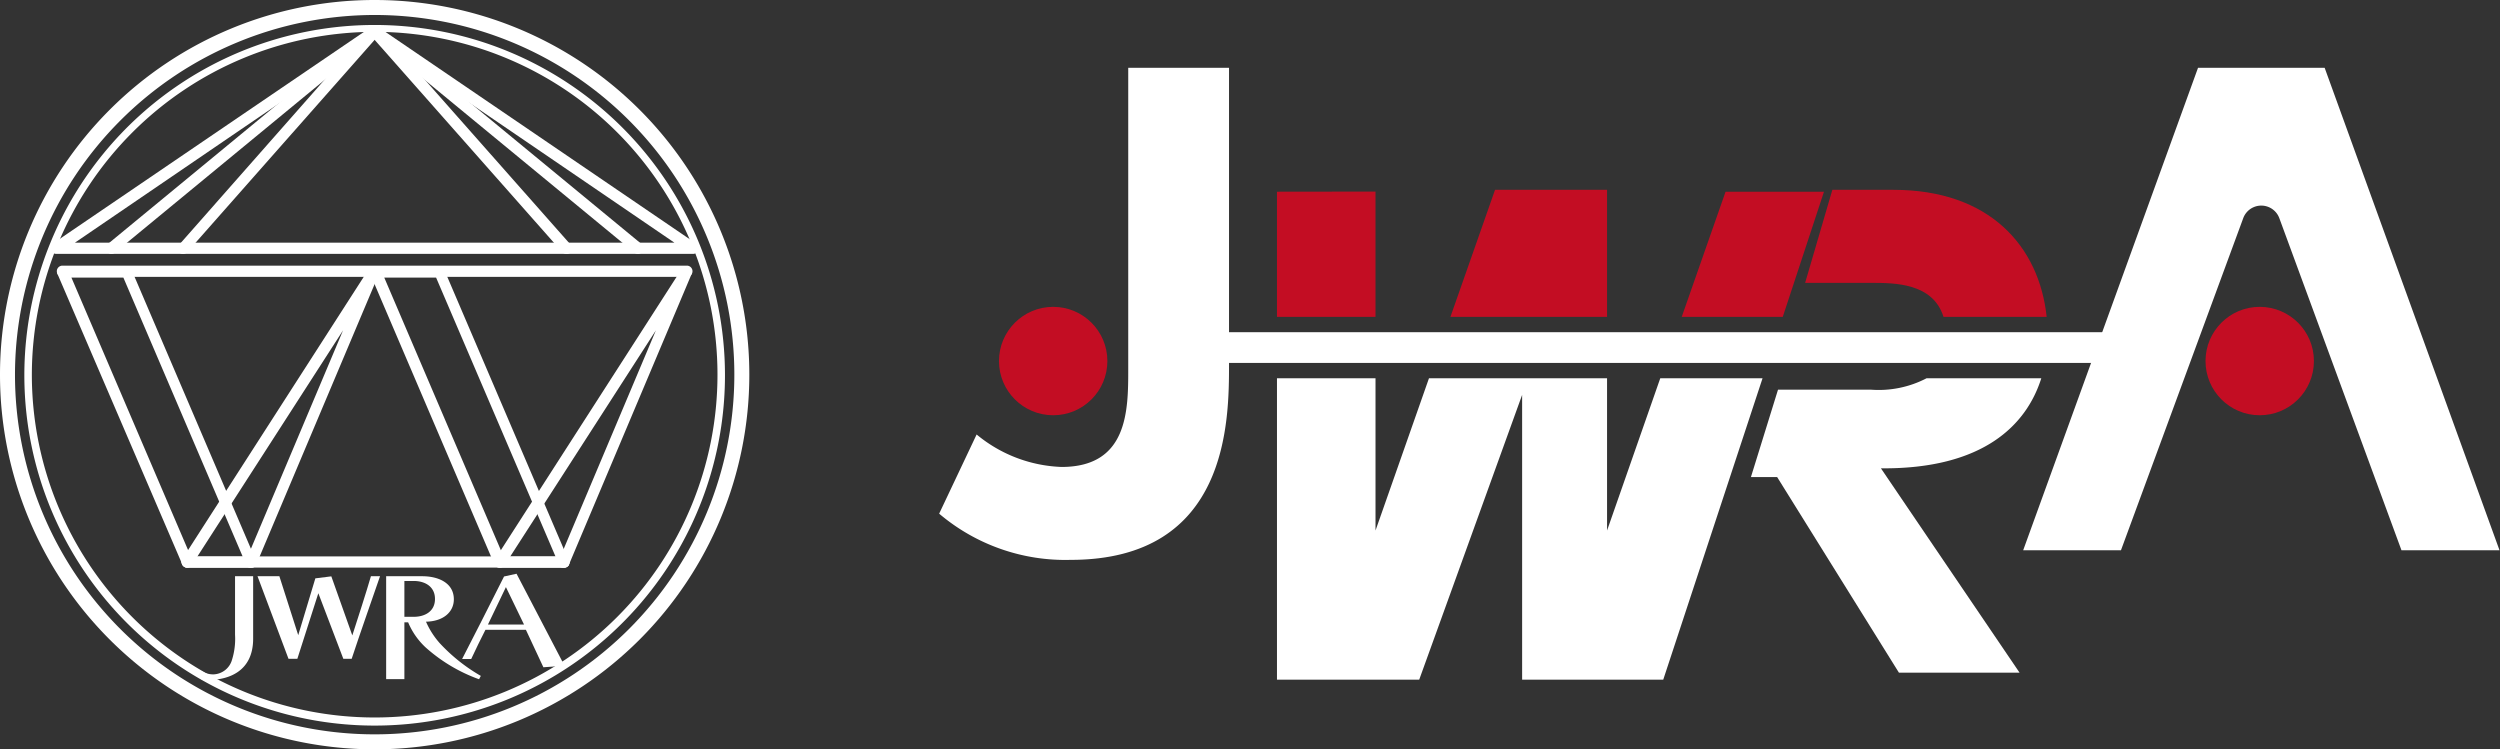
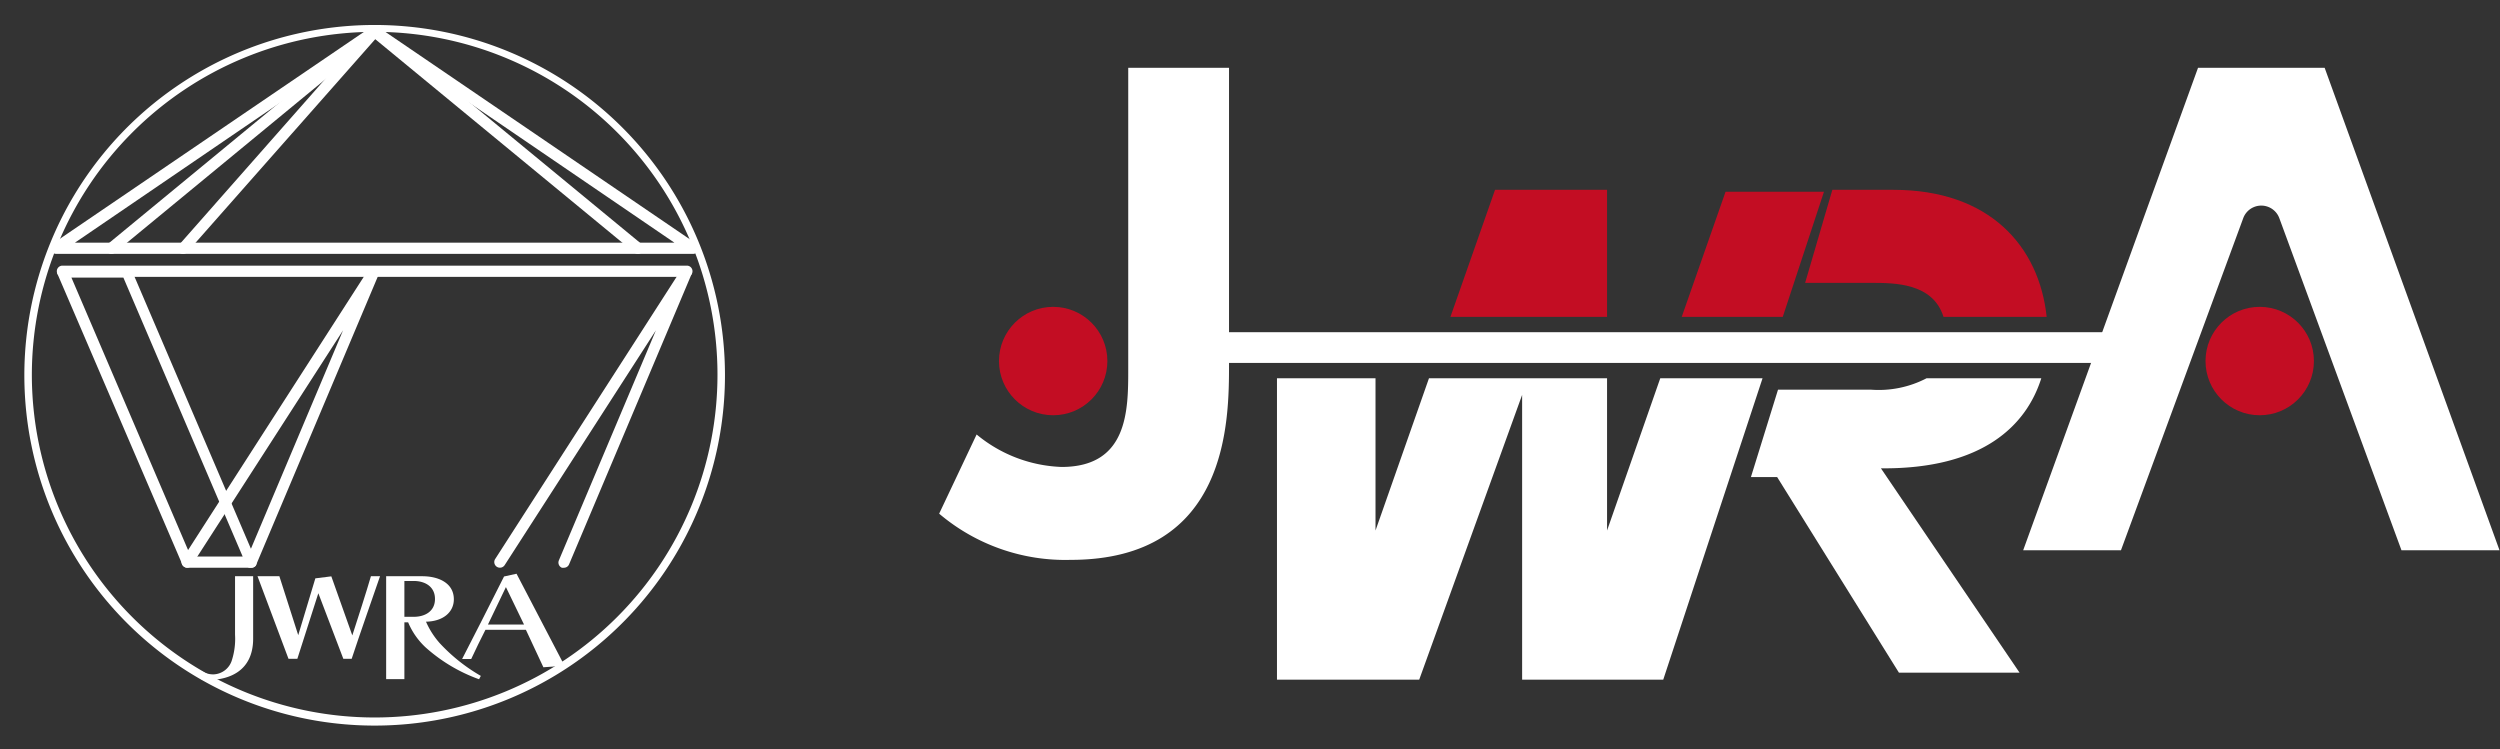
<svg xmlns="http://www.w3.org/2000/svg" viewBox="0 0 200.18 60">
  <rect x="0" y="0" width="200.18" height="60" fill="#333333" stroke="none" />
  <defs>
    <style>.cls-1{fill:none;}.cls-2{fill:#fff;}.cls-3{fill:#c30d23;}.cls-4{clip-path:url(#clip-path);}</style>
    <clipPath id="clip-path">
      <circle class="cls-1" cx="30" cy="30" r="28.05" />
    </clipPath>
  </defs>
  <g id="レイヤー_2" data-name="レイヤー 2">
    <g id="レイヤー_1-2" data-name="レイヤー 1">
      <path class="cls-2" d="M98.41,5.43V29.12c0,4.56,0,15.71-12.69,15.71a15.61,15.61,0,0,1-10.52-3.7l3-6.34A11.27,11.27,0,0,0,85,37.39c5.34,0,5.34-4.57,5.34-7.84V5.43Z" />
      <path class="cls-2" d="M169.83,44.06H162L176,5.43h10.14l14,38.63h-7.85l-9.78-26.59a1.54,1.54,0,0,0-2.89,0Z" />
      <circle class="cls-3" cx="84.33" cy="28.91" r="4.34" />
      <circle class="cls-3" cx="180.94" cy="28.91" r="4.34" />
      <rect class="cls-2" x="94.1" y="26.6" width="78.16" height="2.46" />
      <polygon class="cls-3" points="128.68 15.2 119.71 15.2 116.14 25.37 128.68 25.37 128.68 15.2" />
      <polygon class="cls-3" points="146.05 15.35 138.17 15.35 134.66 25.37 142.75 25.37 146.05 15.35" />
-       <polygon class="cls-3" points="110.14 15.34 102.25 15.35 102.25 25.37 110.14 25.37 110.14 15.34" />
      <polygon class="cls-2" points="128.68 42.48 128.68 30.29 114.42 30.29 110.14 42.48 110.14 30.29 102.25 30.29 102.25 54.42 113.64 54.42 121.88 31.62 121.88 54.42 133.18 54.42 141.13 30.29 132.94 30.29 128.68 42.48" />
      <path class="cls-3" d="M151.62,15.2h-4.9l-2.18,7.45h5.3c1.85,0,4.93,0,5.78,2.72h8.26C163.28,19.71,159.3,15.2,151.62,15.2Z" />
      <path class="cls-2" d="M163.45,30.29h-9.19a8.28,8.28,0,0,1-4.47.91h-7.42l-2.17,7h2.1l9.75,15.66h9.66L150.61,37.5C158.84,37.57,162.28,34,163.45,30.29Z" />
-       <path class="cls-2" d="M30,1.2A28.8,28.8,0,1,1,1.2,30,28.83,28.83,0,0,1,30,1.2M30,0A30,30,0,1,0,60,30,30,30,0,0,0,30,0Z" />
      <g class="cls-4">
        <path class="cls-2" d="M16.15,53.75a1.91,1.91,0,0,0,.91.25,1.6,1.6,0,0,0,1.52-1.18,5.63,5.63,0,0,0,.24-2V46.14h1.45v5c0,2.61-1.94,3.31-3.64,3.31a5.74,5.74,0,0,1-.6,0Z" />
        <path class="cls-2" d="M27.49,52.75l-2-5.25-1.68,5.25h-.71l-2.48-6.61h1.75l1.51,4.72,1.37-4.55,1.28-.16,1.68,4.73c.39-1.2,1.17-3.62,1.49-4.74h.73c-.53,1.54-1.65,4.72-2.27,6.61Z" />
        <path class="cls-2" d="M38.36,54.39a13,13,0,0,1-4.29-2.56,5.77,5.77,0,0,1-1.39-2h-.3v4.55H30.92V46.14h2.89c1.3,0,2.53.54,2.53,1.85,0,1-.82,1.76-2.23,1.79a6.54,6.54,0,0,0,1.1,1.72,14,14,0,0,0,3.29,2.62Zm-5.24-5c.94,0,1.71-.46,1.71-1.43s-.77-1.44-1.71-1.44h-.74v2.87Z" />
        <path class="cls-2" d="M43.51,53.43l-1.4-3H38.87c-.29.57-.87,1.74-1.14,2.34H37c.6-1.16,2.33-4.55,3.36-6.61l1-.22,3.84,7.36Zm-3-6.42-1.44,3h2.89Z" />
      </g>
      <path class="cls-2" d="M30,2.55A27.45,27.45,0,1,1,2.55,30,27.49,27.49,0,0,1,30,2.55M30,2A28.05,28.05,0,1,0,58.05,30,28.05,28.05,0,0,0,30,2Z" />
      <path class="cls-2" d="M8.92,20.33a.45.45,0,0,1-.29-.79L29.71,2.17a.45.45,0,1,1,.58.69L9.2,20.23A.42.42,0,0,1,8.92,20.33Z" />
      <path class="cls-2" d="M14.65,20.33a.41.41,0,0,1-.29-.11.45.45,0,0,1,0-.64L29.66,2.22a.45.45,0,0,1,.64,0,.45.45,0,0,1,0,.63L15,20.18A.45.45,0,0,1,14.65,20.33Z" />
      <path class="cls-2" d="M51.08,20.33a.42.42,0,0,1-.28-.1L29.71,2.86a.45.45,0,1,1,.58-.69L51.37,19.54a.45.45,0,0,1-.29.79Z" />
-       <path class="cls-2" d="M45.35,20.33a.45.45,0,0,1-.34-.15L29.66,2.81a.45.45,0,0,1,0-.63.45.45,0,0,1,.64,0L45.68,19.58a.45.45,0,0,1,0,.64A.41.41,0,0,1,45.35,20.33Z" />
      <path class="cls-2" d="M20.12,45.46H15a.44.44,0,0,1-.41-.28L4.63,22a.44.44,0,0,1,0-.43.45.45,0,0,1,.37-.2h5.14a.45.45,0,0,1,.41.27l9.94,23.23a.45.45,0,0,1,0,.42A.44.44,0,0,1,20.12,45.46Zm-4.84-.9h4.15L9.88,22.23H5.72Z" />
-       <path class="cls-2" d="M45.16,45.46H40a.47.47,0,0,1-.42-.28L29.67,22a.47.47,0,0,1,0-.43.48.48,0,0,1,.38-.2h5.13a.45.45,0,0,1,.41.27l9.94,23.23a.45.45,0,0,1,0,.42A.47.47,0,0,1,45.16,45.46Zm-4.84-.9h4.16L34.92,22.23H30.77Z" />
      <path class="cls-2" d="M45.16,45.46a.47.47,0,0,1-.17,0,.45.45,0,0,1-.24-.59l7.77-18.42L40.41,45.25a.45.45,0,0,1-.76-.49L54.58,21.54a.45.45,0,0,1,.59-.16.46.46,0,0,1,.2.58l-9.8,23.22A.44.44,0,0,1,45.16,45.46Z" />
      <path class="cls-2" d="M20.12,45.46a.58.58,0,0,1-.18,0,.45.45,0,0,1-.24-.59l7.77-18.42L15.36,45.25a.44.44,0,0,1-.62.13.45.45,0,0,1-.14-.62L29.53,21.54a.45.45,0,0,1,.59-.16.46.46,0,0,1,.21.58l-9.8,23.22A.45.45,0,0,1,20.12,45.46Z" />
      <path class="cls-2" d="M55,22.17H5a.45.45,0,0,1-.45-.45A.45.45,0,0,1,5,21.27H55a.45.45,0,0,1,.45.45A.45.45,0,0,1,55,22.17Z" />
-       <path class="cls-2" d="M45.16,45.45H15a.45.45,0,0,1,0-.9H45.16a.45.45,0,0,1,0,.9Z" />
      <path class="cls-2" d="M55.5,20.33H4.5A.46.46,0,0,1,4.07,20a.48.48,0,0,1,.18-.51L29.75,2.14a.45.45,0,0,1,.5,0l25.5,17.37a.48.48,0,0,1,.18.51A.46.46,0,0,1,55.5,20.33ZM6,19.43H54L30,3.06Z" />
    </g>
  </g>
</svg>